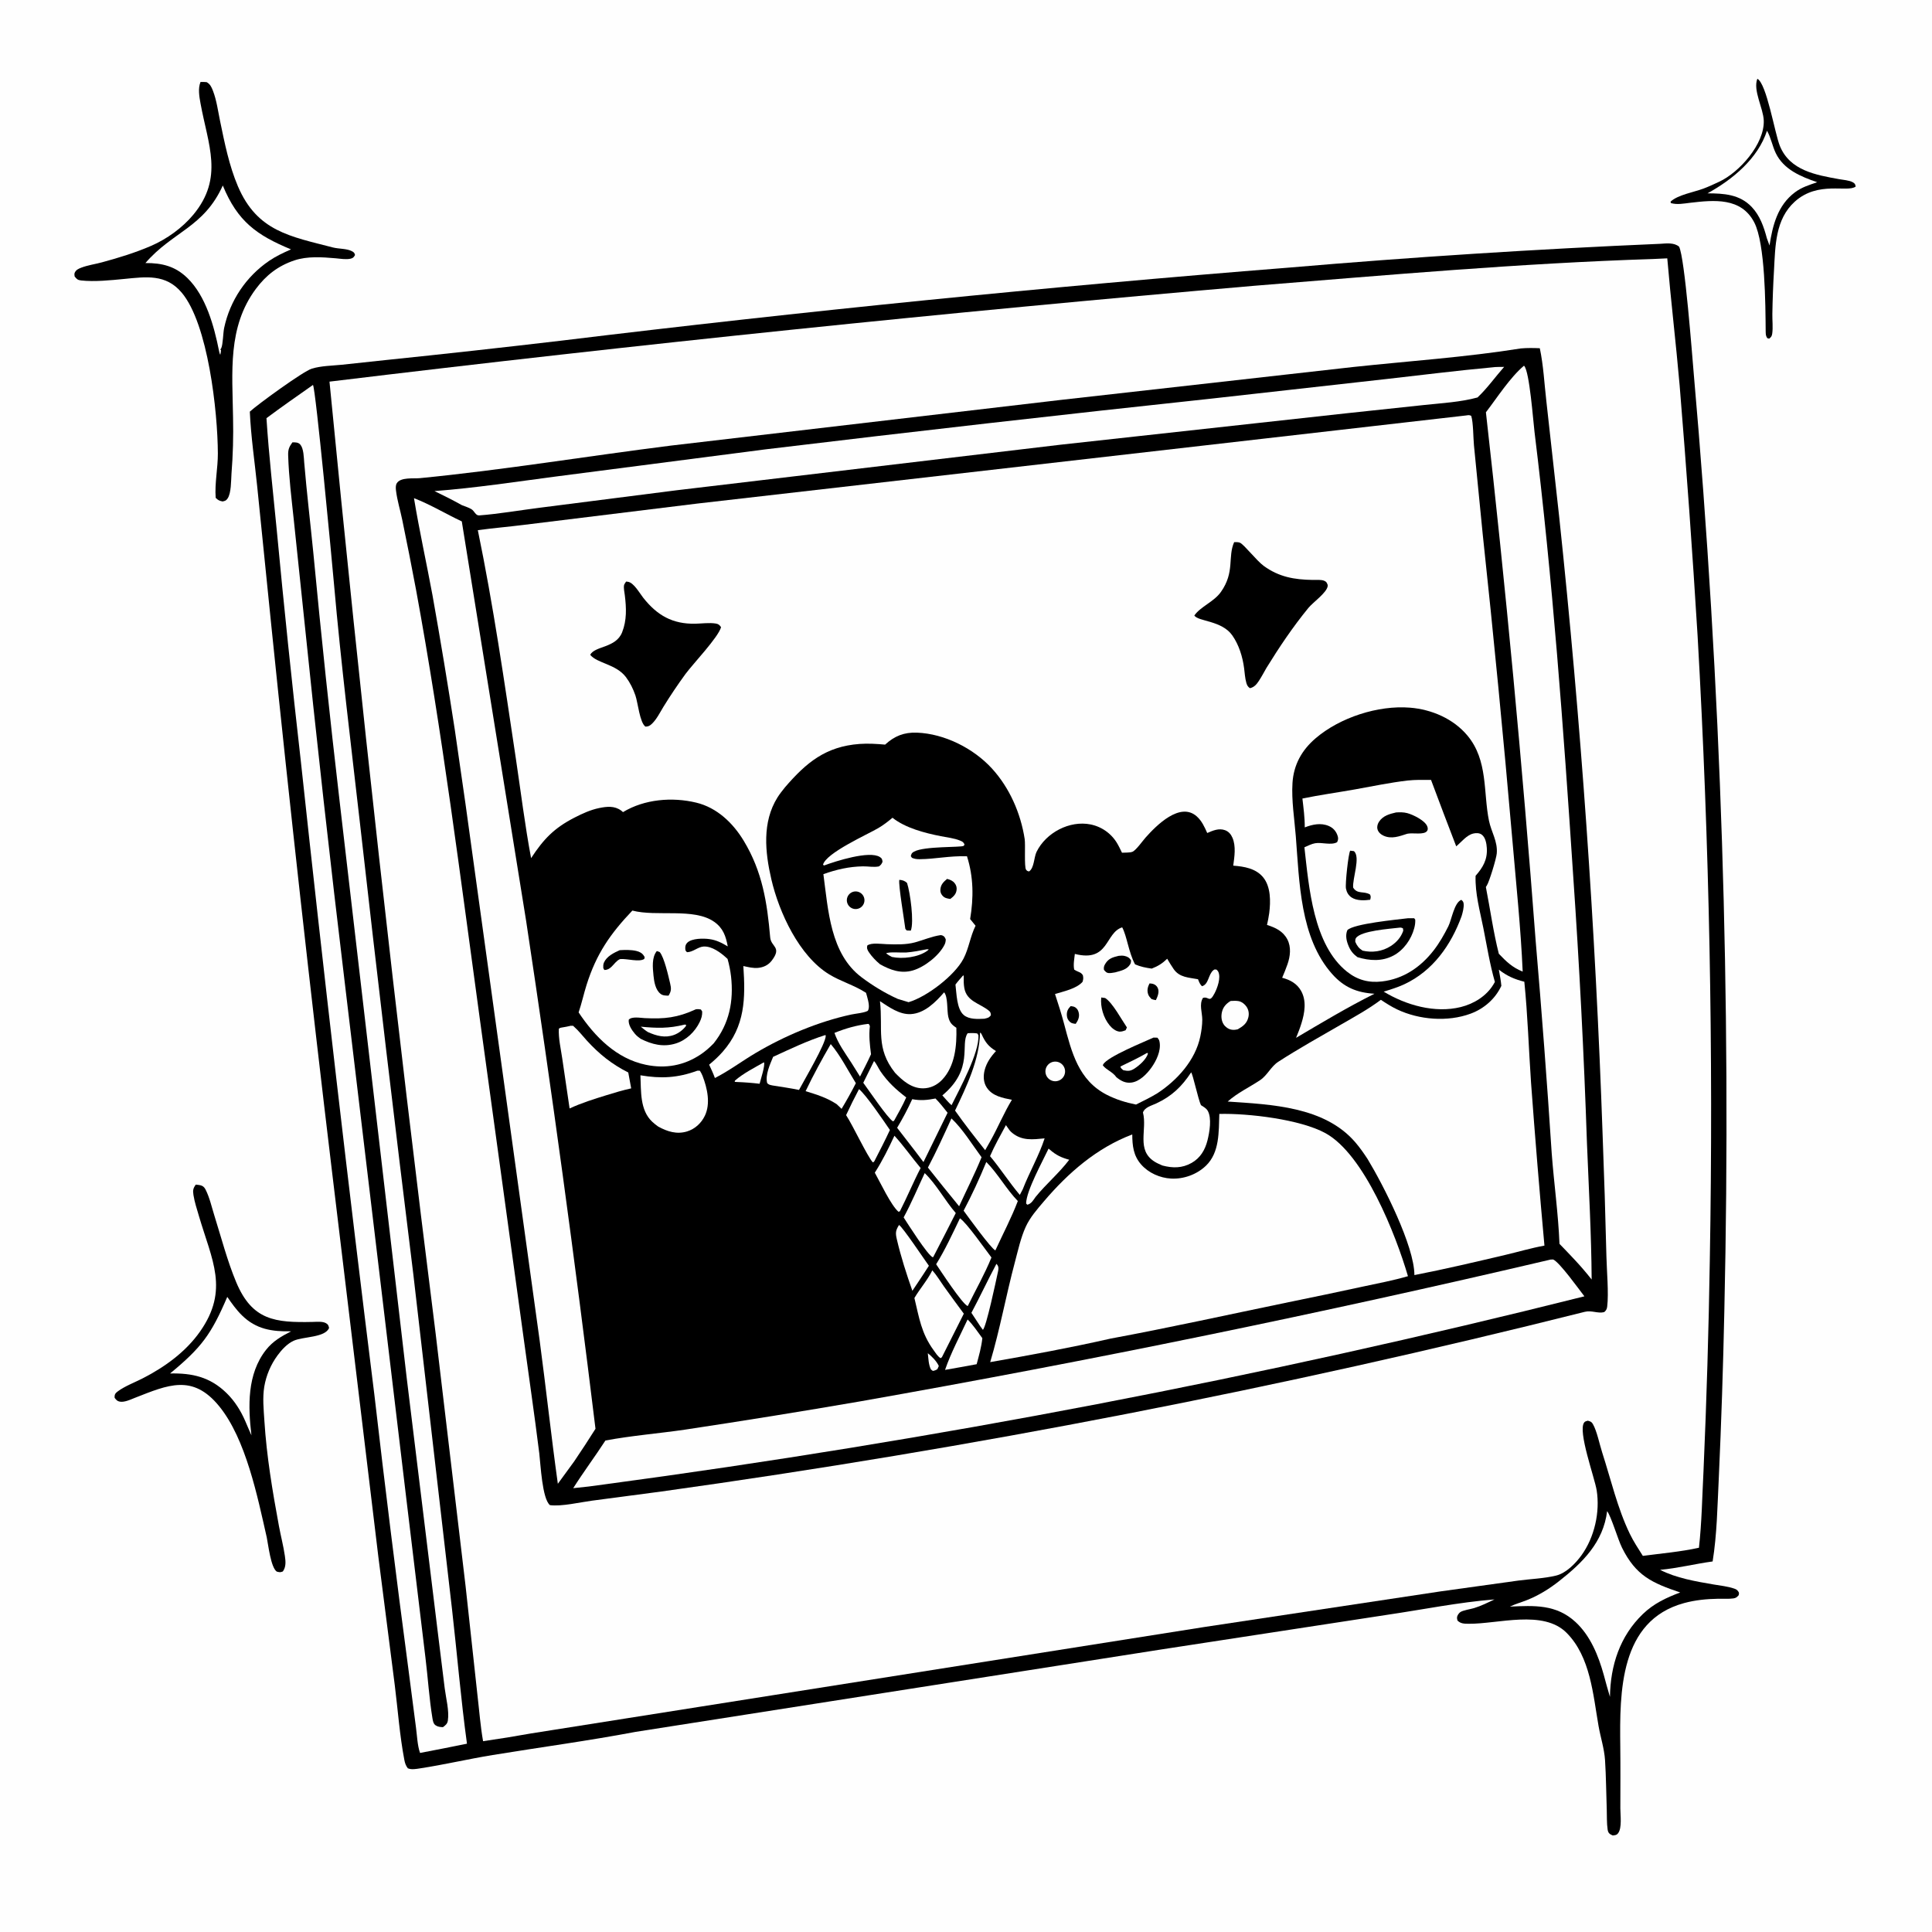
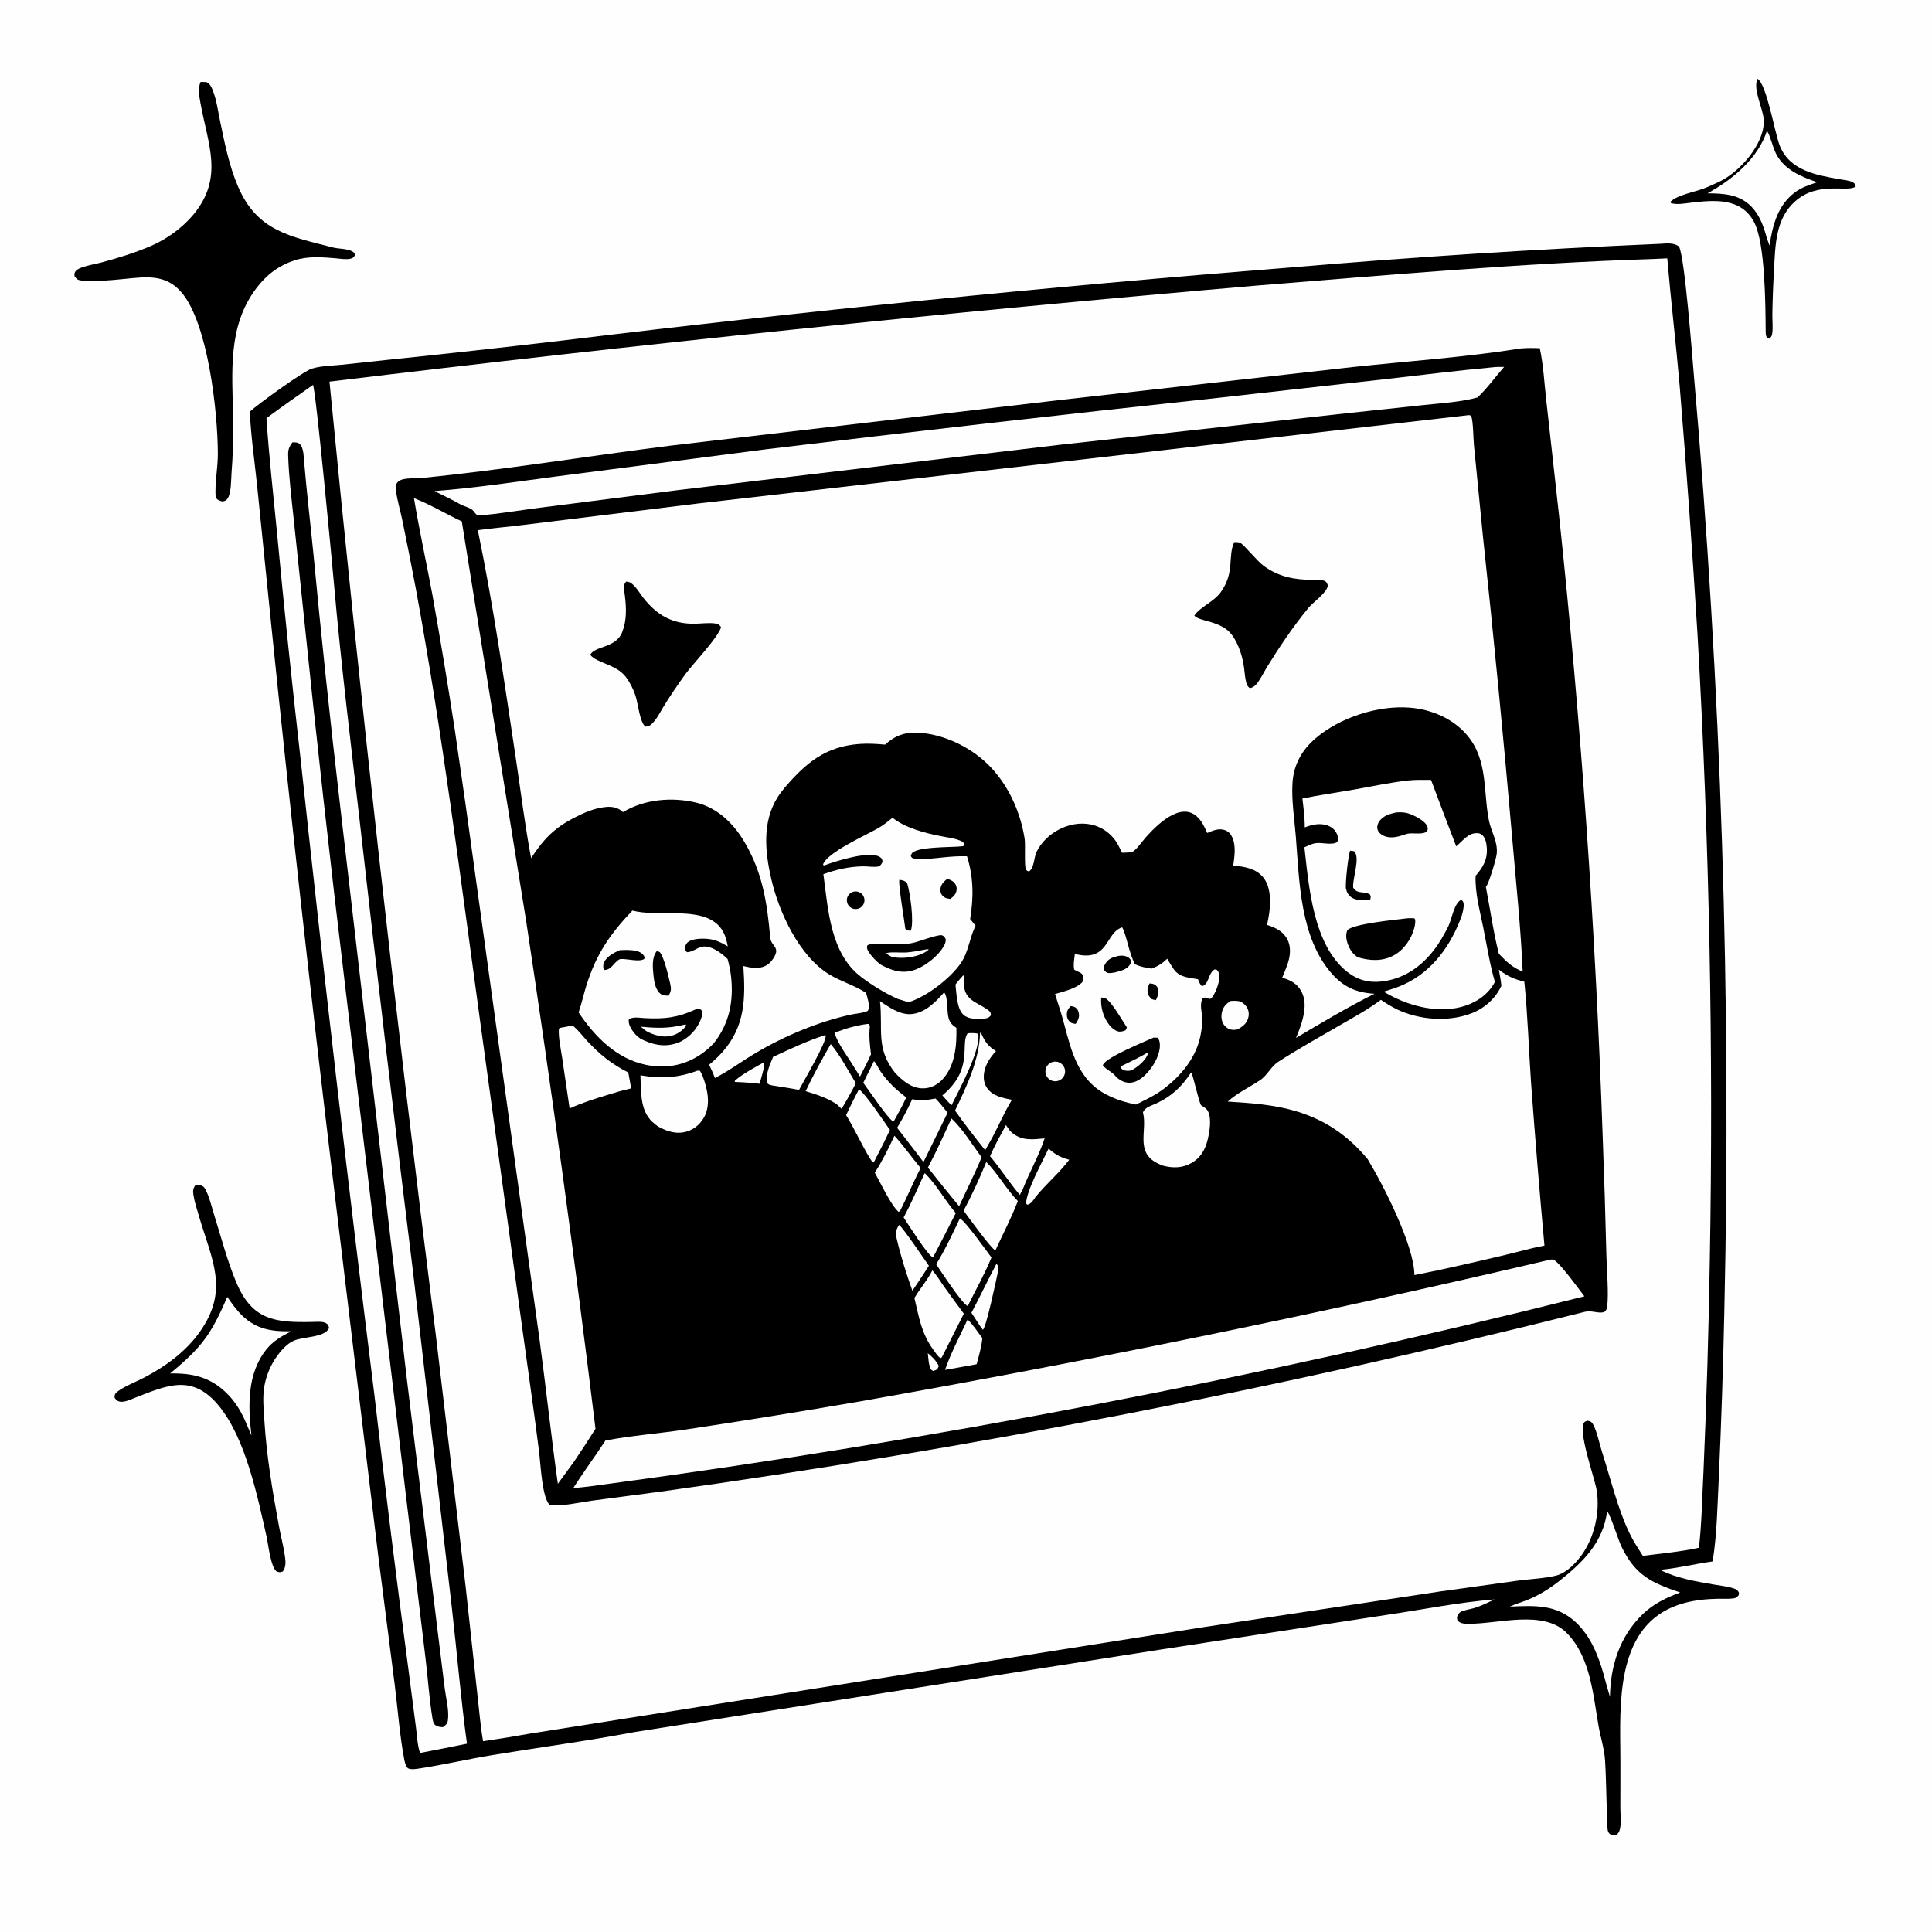
<svg xmlns="http://www.w3.org/2000/svg" width="1024" height="1024">
  <path fill="#FEFEFE" d="M0 0L1024 0L1024 1024L0 1024L0 0Z" />
  <path d="M879.974 129.223C883.255 129.019 887.279 128.474 889.945 130.738C892.976 136.525 896.884 188.453 897.748 198.371Q903.195 260.259 906.932 322.273Q910.669 384.288 912.693 446.382Q914.717 508.476 915.027 570.602Q915.337 632.728 913.932 694.839Q912.999 739.332 910.98 783.788C910.252 798.27 910.052 813.293 907.73 827.601C898.421 828.86 889.228 831.203 879.881 832.043C888.376 836.421 898.814 838.192 908.169 839.794C911.769 840.411 915.79 840.803 919.237 842.013C920.283 842.38 920.738 842.672 921.363 843.586C921.907 844.382 921.665 844.613 921.531 845.499C920.636 846.487 920.141 846.985 918.773 847.184C916.216 847.555 913.33 847.316 910.733 847.366C904.523 847.486 898.562 848.038 892.55 849.68C858.404 859.01 858.433 896.761 858.781 925.625C858.914 936.583 858.833 947.523 858.816 958.48C858.81 962.002 859.783 968.848 857.623 971.652C856.802 972.719 856.024 972.667 854.8 972.839C853.175 972.16 852.358 971.604 852.076 969.702C851.572 966.306 851.736 962.519 851.612 959.076C851.299 950.37 851.269 941.588 850.7 932.9C850.301 926.811 848.328 920.859 847.274 914.86C844.351 898.22 842.998 878.213 830.362 865.468C817.962 852.961 793.946 860.803 778.35 860.631C776.025 860.605 774.189 860.601 772.49 858.916C772.281 858.104 772.122 857.499 772.38 856.662C772.613 855.909 773.354 854.89 774.013 854.441C775.431 853.476 779.451 852.877 781.226 852.342C785.019 851.197 788.543 849.424 792.109 847.722C773.105 849.248 754.134 853.108 735.279 855.875L615.694 874.218L336.911 917.922C311.782 922.676 286.306 926.087 261.057 930.212C248.18 932.315 235.401 935.332 222.527 937.291C220.471 937.604 218.048 938.078 216.144 937.222C215.097 935.844 214.65 934.552 214.324 932.849C211.835 919.868 210.879 906.262 209.23 893.13L200.553 825.284L176.02 621.318Q158.668 476.814 143.847 332.029L136.301 257.618C134.959 244.541 132.988 231.304 132.41 218.184C136.356 214.489 160.764 196.745 165.264 195.39C170.274 193.881 175.971 193.843 181.162 193.324L204.269 190.852Q250.908 186.039 297.473 180.557Q489.992 157.15 683.321 141.824Q781.514 133.438 879.974 129.223Z" />
  <path fill="#FEFEFE" d="M876.11 137.281L883.69 136.927C885.599 159.377 888.283 181.759 890.238 204.212Q895.698 270.594 899.767 337.076Q904.45 419.526 906.07 502.093Q907.691 584.661 906.247 667.231Q905.359 723.47 902.892 779.661C902.187 793.147 901.99 806.92 900.477 820.337C890.803 822.475 880.573 823.347 870.738 824.646C868.324 820.825 865.826 817.057 863.85 812.984C857.348 799.582 853.767 784.034 849.188 769.828C847.789 765.491 846.417 758.533 844.259 754.77C843.548 753.53 842.884 753.361 841.571 752.999C840.854 753.234 840.174 753.282 839.683 753.9C836.093 758.42 845.198 783.143 846.274 789.915C848.112 801.481 845.094 814.821 838.213 824.334C835.09 828.651 830.072 833.79 824.787 835.084C818.456 836.634 811.252 836.877 804.759 837.737L763.509 843.472L638.378 862.34L281.494 918.75Q268.804 921.035 256.041 922.868C254.626 914.833 254.028 906.68 253.073 898.582L246.767 840.66L230.904 706.849Q199.158 454.964 174.637 202.272Q419.41 172.642 665.055 151.448C735.321 145.794 805.627 139.539 876.11 137.281Z" />
  <path d="M806.071 184.677C809.458 184.371 812.736 184.435 816.13 184.571C818.063 193.63 818.53 203.387 819.597 212.603L826.385 273.771Q843.729 437.221 849.421 601.491Q850.657 633.715 851.435 665.954C851.613 673.423 852.707 685.523 851.845 692.528C851.685 693.825 851.274 694.596 850.265 695.439C846.961 696.33 843.66 694.391 840.031 695.279Q779.547 710.469 718.676 724.025Q657.805 737.581 596.591 749.493Q535.377 761.406 473.864 771.665Q412.351 781.925 350.585 790.525L313.67 795.402C307.44 796.232 297.578 798.571 291.478 797.75C287.362 794.364 286.539 776.242 285.84 770.38C283.259 749.54 280.184 728.795 277.366 707.99L254.482 541.272C243.996 464.852 234.447 388.302 220.479 312.414Q217.013 293.971 213.214 275.593C212.165 270.481 210.517 265.219 209.895 260.058C209.742 258.79 209.617 257.242 210.327 256.103C212.375 252.817 219.231 253.757 222.513 253.436C266.967 249.084 311.192 241.764 355.507 236.187L562.293 211.962L717.285 194.513C746.8 191.353 776.767 189.361 806.071 184.677Z" />
  <path fill="#FEFEFE" d="M777.072 220.2C778.316 220.026 778.642 219.885 779.768 220.392C780.904 223.869 780.842 232.021 781.224 236.001L785.859 283.033Q794.554 364.026 801.585 445.181C803.563 468.36 806.049 491.74 807.052 514.961C801.579 512.782 798.396 509.681 794.401 505.5C791.484 493.975 789.829 481.826 787.54 470.138C787.719 469.852 787.893 469.562 788.077 469.28C789.318 467.375 793.057 455.217 793.311 452.373C793.886 445.94 790.408 440.993 789.177 434.964C786.111 419.955 788.777 403.025 777.76 389.85C770.3 380.927 758.828 376.02 747.386 375.082C730.443 373.694 710.193 380.266 697.288 391.319C689.968 397.588 685.646 405.32 685.043 415.034C684.471 424.245 686.065 433.96 686.795 443.139C688.72 467.378 688.999 497.049 706.068 516.246C712.337 523.297 719.127 526.142 728.505 526.702C714.346 533.774 700.566 542.036 686.936 550.079C687.988 547.573 688.983 544.996 689.788 542.4C691.506 536.857 692.585 530.555 689.624 525.222C687.436 521.283 683.781 519.347 679.572 518.228Q681.107 514.723 682.382 511.115C683.851 506.905 684.462 502.034 682.337 497.93C680.051 493.517 676.024 491.664 671.539 490.235C671.99 488.158 672.447 486.071 672.713 483.96C673.485 477.843 673.599 469.997 669.492 464.989C665.61 460.256 659.381 459.255 653.641 458.812C654.278 454.078 655.174 448.567 653.233 444.035C652.44 442.183 651.193 440.702 649.259 440.007C645.987 438.831 642.836 440.224 639.857 441.513C638.417 438.293 637.021 435.145 634.341 432.732C625.506 424.778 612.91 437.47 607.153 443.955C605.65 445.647 602.056 450.768 600.169 451.479C598.77 452.005 596.19 451.849 594.677 451.96C593.767 450.099 592.879 448.174 591.777 446.419Q591.49 445.967 591.181 445.531Q590.872 445.094 590.541 444.673Q590.21 444.253 589.859 443.849Q589.507 443.446 589.136 443.061Q588.765 442.676 588.374 442.31Q587.984 441.943 587.576 441.597Q587.168 441.251 586.743 440.926Q586.318 440.601 585.877 440.298Q585.436 439.995 584.981 439.714Q584.525 439.433 584.056 439.176Q583.587 438.918 583.106 438.685Q582.625 438.451 582.132 438.242Q581.64 438.033 581.137 437.848Q580.635 437.664 580.124 437.506Q579.613 437.347 579.095 437.214Q578.576 437.082 578.052 436.975C566.913 434.716 554.381 441.344 549.406 451.481C547.982 454.381 548.198 460.005 545.45 461.865C544.683 461.768 544.297 461.599 543.831 460.933C542.779 459.428 543.564 447.696 543.099 444.682C540.997 431.054 535.102 417.565 525.766 407.339C515.996 396.638 500.589 388.869 486.006 388.322C479.159 388.065 474.101 390.106 469.127 394.661C464.624 394.264 460.079 393.974 455.563 394.309C437.621 395.637 427.361 404.181 416.114 417.224C414.717 418.981 413.286 420.74 412.092 422.644C403.872 435.758 405.486 451.673 408.833 466.058C412.929 483.662 423.574 506.739 439.518 516.455C445.588 520.154 452.625 522.133 458.581 525.94C458.728 526.034 458.873 526.132 459.018 526.229C459.658 528.502 460.924 532.332 460.408 534.628C460.394 534.692 460.121 535.67 459.909 535.786C457.911 536.877 453.46 537.228 451.144 537.729C433.768 541.484 415.771 549.069 400.512 558.109C393.265 562.401 386.414 567.557 378.914 571.378C378.046 568.945 376.947 566.632 375.856 564.294C378.408 562.206 380.866 559.937 383.042 557.458C394.942 543.905 395.153 529.171 393.989 512.02C396.505 512.568 399.211 513.257 401.797 512.997C404.736 512.702 407.239 511.513 409.05 509.136C414.6 501.855 408.662 502.003 408.213 496.821C406.606 478.303 404.062 461.971 394.192 445.632C388.482 436.181 380.008 428.067 369.05 425.421C356.241 422.329 341.556 423.566 330.182 430.448C329.754 430.027 329.775 430.024 329.202 429.603C325.688 427.016 321.633 427.448 317.585 428.28C312.953 429.233 308.622 431.229 304.44 433.38C293.641 438.936 288.078 444.778 281.493 454.837C278.195 437.329 276.043 419.599 273.403 401.983C267.359 361.654 261.511 320.941 253.258 280.999C261.33 279.903 269.472 279.221 277.558 278.204L369.596 266.899L777.072 220.2Z" />
  <path d="M654.131 287.344C655.087 287.343 656.435 287.263 657.304 287.7C659.55 288.828 666.071 297.219 669.809 299.944C677.845 305.803 686.022 307.233 695.769 307.378C697.58 307.405 700.236 307.127 701.89 307.835C703.149 308.375 703.196 308.856 703.711 310.038C703.707 310.248 703.728 310.459 703.698 310.667C703.197 314.176 695.875 319.273 693.466 322.22C685.204 332.33 678.102 342.901 671.25 354C669.951 356.291 668.685 358.656 667.244 360.86C666.032 362.715 664.694 364.297 662.477 364.75C661.357 363.937 660.976 363.271 660.587 361.926C659.877 359.472 659.734 356.683 659.401 354.15C658.605 348.093 656.677 341.826 653.144 336.775C647.582 328.824 635.039 329.456 633.018 326.229C636.357 321.444 643.381 319.02 647.113 313.736C654.59 303.148 650.603 295.252 654.131 287.344Z" />
  <path d="M331.841 308.245C332.163 308.28 332.486 308.306 332.807 308.351C335.892 308.776 339.022 314.41 340.928 316.824C348.315 326.178 356.472 330.818 368.5 330.581C371.949 330.513 375.961 329.933 379.34 330.484C380.798 330.721 381.387 331.239 382.176 332.437C380.606 337.933 367.407 351.697 363.316 357.239Q357.104 365.75 351.573 374.718C349.827 377.598 348.039 381.199 345.622 383.538C344.473 384.65 343.687 385.107 342.092 385.129C339.059 382.946 338.11 372.417 336.77 368.56C335.573 365.113 333.982 361.857 331.79 358.927C326.539 351.909 316.348 351.605 312.816 347.036C315.478 342.223 326.429 343.532 329.75 335.097C332.268 328.701 331.989 322.221 331.172 315.54C330.978 313.947 330.454 311.678 330.771 310.094C330.866 309.62 331.576 308.704 331.841 308.245Z" />
-   <path fill="#FEFEFE" d="M646.267 590.407C661.54 590.013 689.148 593.254 702.533 600.604C723.06 611.876 739.794 654.323 746.247 676.404C738.479 678.679 730.406 680.183 722.494 681.886Q702.777 686.164 683.004 690.18C651.579 696.678 620.255 703.616 588.698 709.47C567.657 714.247 546.089 718.243 524.828 721.949C530.018 704.546 533.231 686.513 537.917 668.957C539.556 662.814 541.003 656.078 543.633 650.286C545.919 645.252 549.787 640.849 553.352 636.667C566.228 621.566 581.319 608.415 600.12 601.287C600.17 607.265 600.703 612.516 604.854 617.234C608.777 621.692 614.801 624.35 620.687 624.665C627.37 625.022 634.278 622.532 639.125 617.903C646.498 610.863 645.922 599.811 646.267 590.407Z" />
-   <path fill="#FEFEFE" d="M794.417 513.943C798.748 517.302 802.674 519.018 807.925 520.334C809.726 538.028 810.256 555.998 811.477 573.751Q814.654 617.005 818.587 660.196C811.685 661.449 804.763 663.498 797.925 665.107C781.913 668.875 765.807 672.687 749.662 675.822C749.642 660.385 733.243 628.179 724.914 614.416C722.854 611.257 720.675 608.13 718.2 605.281C701.875 586.48 673.854 585.417 650.701 583.842C656.005 579.117 662.072 576.38 667.894 572.494C671.744 569.924 673.623 565.276 677.528 562.752C688.248 555.822 699.606 549.484 710.668 543.098C717.874 538.938 725.227 534.931 731.891 529.923C734.703 531.788 737.505 533.589 740.562 535.036C752.198 540.545 767.286 541.761 779.449 537.263C786.579 534.627 792.522 529.438 795.749 522.519C795.504 519.647 794.902 516.783 794.417 513.943Z" />
+   <path fill="#FEFEFE" d="M794.417 513.943C798.748 517.302 802.674 519.018 807.925 520.334C809.726 538.028 810.256 555.998 811.477 573.751Q814.654 617.005 818.587 660.196C811.685 661.449 804.763 663.498 797.925 665.107C781.913 668.875 765.807 672.687 749.662 675.822C749.642 660.385 733.243 628.179 724.914 614.416C701.875 586.48 673.854 585.417 650.701 583.842C656.005 579.117 662.072 576.38 667.894 572.494C671.744 569.924 673.623 565.276 677.528 562.752C688.248 555.822 699.606 549.484 710.668 543.098C717.874 538.938 725.227 534.931 731.891 529.923C734.703 531.788 737.505 533.589 740.562 535.036C752.198 540.545 767.286 541.761 779.449 537.263C786.579 534.627 792.522 529.438 795.749 522.519C795.504 519.647 794.902 516.783 794.417 513.943Z" />
  <path fill="#FEFEFE" d="M821.863 667.595L823.213 667.556C826.665 669.054 836.964 683.496 839.764 687.08Q775.574 703.186 710.956 717.481Q646.339 731.776 581.345 744.248Q516.351 756.72 451.031 767.359Q385.712 777.999 320.12 786.797Q311.995 788.001 303.816 788.761C309.242 780.192 315.357 772.02 320.888 763.501C334.781 760.896 349.176 759.775 363.194 757.719Q409.568 750.737 455.784 742.779Q639.877 710.316 821.863 667.595Z" />
  <path fill="#FEFEFE" d="M219.418 264.041C228.054 267.357 236.339 272.409 244.761 276.353L278.844 487.994Q299.192 622.373 315.624 757.286Q310.115 766.021 304.325 774.572L295.668 786.432C292.145 761.2 289.419 735.838 286.04 710.58L252.187 465.633Q246.861 426.211 241.065 386.855Q235.578 351.09 229.227 315.469C226.049 298.303 222.26 281.272 219.418 264.041Z" />
-   <path fill="#FEFEFE" d="M807.745 193.834C807.778 193.866 807.813 193.896 807.844 193.929C810.696 196.952 812.592 222.965 813.323 228.912C822.949 307.148 828.627 385.579 833.826 464.208Q838.721 534.956 841.12 605.832C842.076 629.931 843.46 654.048 843.611 678.17C840.642 674.422 837.614 670.886 834.335 667.404C831.791 664.648 829.155 661.969 826.558 659.262C825.924 643.3 823.645 627.292 822.444 611.344Q818.758 554.923 813.928 498.589Q803.347 358.312 787.565 218.525C793.526 210.762 800.357 200.044 807.745 193.834Z" />
  <path fill="#FEFEFE" d="M746.111 413.693C750.21 413.245 754.354 413.354 758.472 413.36Q765.051 431.008 771.831 448.58C774.536 446.324 777.307 442.68 780.791 441.811C782.287 441.438 784.034 441.41 785.339 442.362C787.371 443.845 787.9 447.177 788.047 449.499C788.434 455.625 785.971 459.79 782.091 464.197C781.786 473.616 784.372 482.689 786.197 491.846C788.116 501.474 789.616 510.985 792.321 520.447Q791.97 521.079 791.601 521.701C787.879 527.926 781.207 532.029 774.265 533.753C760.533 537.162 745.184 532.749 733.382 525.588C737.066 524.46 740.779 523.324 744.278 521.694C759.435 514.633 769.084 500.914 774.663 485.623C775.246 483.744 775.905 481.2 775.777 479.199C775.699 477.99 775.365 477.693 774.562 476.931C770.754 478.315 769.398 487.47 767.661 490.935C765.455 495.334 762.886 499.847 759.863 503.739C752.942 512.647 743.792 518.877 732.442 520.195C725.473 521.004 719.483 519.423 713.967 515.03C696.03 500.747 693.764 470.192 691.364 449.08C693.131 448.309 695.15 447.265 697.05 446.933C700.609 446.309 705.54 448.164 708.694 446.384C709.386 444.988 709.381 444.085 708.829 442.61C707.984 440.355 706.489 438.743 704.272 437.787C700.078 435.98 695.609 436.971 691.547 438.536C691.586 433.41 690.886 428.321 690.307 423.236C699.471 421.34 708.724 420.073 717.934 418.44C727.348 416.771 736.601 414.791 746.111 413.693Z" />
  <path d="M746.152 486.697L749.541 486.676L750.105 487.442C750.178 489.037 749.982 490.414 749.572 491.962C748.025 497.816 744.023 503.538 738.63 506.429C732.547 509.69 725.893 509.259 719.495 507.319C717.311 505.755 715.875 503.999 714.817 501.508C713.663 498.79 712.947 495.768 714.143 492.974C717.611 489.547 740.446 487.423 746.152 486.697Z" />
-   <path fill="#FEFEFE" d="M741.503 491.701C742.422 491.57 742.773 491.63 743.601 492.051L743.759 493.291C742.559 496.792 740.223 499.433 737.124 501.435C732.687 504.301 727.298 505.043 722.199 503.862C720.229 502.604 719.235 501.296 718.327 499.177C718.366 498.448 718.252 497.817 718.687 497.191C721.41 493.279 736.614 492.315 741.503 491.701Z" />
  <path d="M739.962 430.605C741.95 430.487 743.927 430.461 745.871 430.971C748.944 431.778 755.102 434.828 756.385 437.79C756.765 438.667 756.969 439.61 756.36 440.451C754.783 442.63 749.011 441.33 746.212 441.851C746.066 441.878 745.921 441.911 745.775 441.941C741.715 443.243 737.653 444.831 733.459 443.004C731.904 442.327 730.435 441.075 730.058 439.353C729.759 437.989 730.2 436.587 730.96 435.457C733.075 432.312 736.5 431.414 739.962 430.605Z" />
  <path d="M715.641 450.875L717.59 451.124C721.278 454.172 716.71 465.834 717.206 470.455C719.469 474.153 723.038 472.107 726.185 474.156C726.657 475.371 726.522 475.596 726.231 476.89C723.171 477.322 719.093 477.447 716.403 475.698C714.717 474.601 713.776 472.927 713.391 470.98C712.92 468.596 714.652 452.39 715.641 450.875Z" />
  <path fill="#FEFEFE" d="M790.865 194.711C792.904 194.407 795.145 194.52 797.214 194.459C792.499 199.797 788.303 205.78 783.113 210.665C774.175 213.128 764.026 213.673 754.803 214.661L713.139 219.1L562.13 235.702L358.476 259.871L286.142 269.1C275.994 270.378 263.986 272.444 254.014 273.172C252.016 273.318 251.53 270.87 249.837 269.856C248.368 268.977 246.428 268.393 244.825 267.756C240.044 265.095 235.212 262.652 230.282 260.284C251.998 258.639 273.655 255.296 295.248 252.48L405.901 238.145Q524.017 223.908 642.312 211.25L735.593 200.803C754.001 198.727 772.419 196.404 790.865 194.711Z" />
  <path fill="#FEFEFE" d="M473.036 433.424C479.9 438.884 490.177 441.515 498.652 443.197C501.988 443.859 505.776 444.24 508.912 445.552C510.149 446.07 510.714 446.38 511.216 447.621C511.066 447.855 510.982 448.149 510.766 448.322C509.633 449.231 489.859 448.395 484.492 451.372C483.167 452.107 483.176 452.379 482.742 453.75L483.354 454.665C484.754 455.254 485.885 455.401 487.406 455.39C495.798 455.329 503.114 453.543 512.518 453.845C516.015 464.816 516.073 475.843 514.194 487.12L517.067 490.656C514.262 496.291 513.513 502.669 510.666 508.129C506.023 517.033 491.21 528.364 481.565 531.183Q478.698 530.345 475.849 529.448C469.204 526.47 462.43 522.342 456.619 517.96C440.058 505.472 438.965 482.315 436.413 463.325C443.329 460.853 450.012 459.309 457.384 459.184C460.219 459.136 463.051 459.78 465.846 459.209C467.013 458.333 467.168 458.087 467.766 456.748C467.532 455.437 467.57 455.024 466.363 454.245C460.833 450.676 442.829 456.47 436.821 458.714L436.211 458.367C437.665 452.116 459.93 442.21 465.515 438.907C468.226 437.303 470.644 435.467 473.036 433.424Z" />
  <path d="M498.587 495.625C498.886 495.69 499.2 495.708 499.484 495.821C500.595 496.262 500.83 496.917 501.274 497.912C501.221 498.974 501.098 499.769 500.618 500.732C497.717 506.554 489.897 512.634 483.737 514.381C477.451 516.164 471.887 514.116 466.442 511.087C464.279 509.299 462.11 507.052 460.544 504.715C459.722 503.488 459.329 502.61 459.661 501.162C461.797 499.471 467.362 500.364 470.007 500.44C474.933 500.583 480.166 500.782 484.969 499.475C489.557 498.227 493.846 496.307 498.587 495.625Z" />
  <path fill="#FEFEFE" d="M491.22 503.133L492.244 503.159C491.954 503.524 491.906 503.623 491.473 503.936C486.655 507.426 478.346 508.404 472.747 507.206C471.595 506.645 470.677 506.092 469.653 505.302C471.146 504.342 478.008 505.022 480.157 504.856C483.893 504.568 487.549 503.862 491.22 503.133Z" />
  <path d="M476.651 466.329C478.349 466.462 479.526 466.812 480.759 468C482.429 473.056 484.556 488.662 482.742 493.257C482.018 493.266 481.297 493.208 480.574 493.167L479.848 492.316C479.32 487.852 476.126 469.218 476.651 466.329Z" />
  <path d="M451.587 472.893Q451.69 472.847 451.794 472.805Q451.899 472.764 452.005 472.728Q452.112 472.692 452.22 472.661Q452.328 472.63 452.438 472.604Q452.547 472.578 452.658 472.558Q452.768 472.537 452.88 472.522Q452.991 472.507 453.104 472.497Q453.216 472.488 453.328 472.483Q453.44 472.479 453.553 472.48Q453.665 472.481 453.778 472.488Q453.89 472.494 454.002 472.506Q454.114 472.518 454.225 472.535Q454.336 472.553 454.446 472.575Q454.557 472.598 454.665 472.626Q454.774 472.654 454.882 472.687Q454.99 472.72 455.095 472.758Q455.201 472.797 455.305 472.84Q455.409 472.883 455.51 472.932Q455.612 472.98 455.711 473.033Q455.81 473.086 455.907 473.144Q456.003 473.202 456.097 473.264Q456.19 473.327 456.281 473.393Q456.371 473.46 456.459 473.531Q456.546 473.603 456.629 473.678Q456.713 473.753 456.793 473.832Q456.873 473.912 456.949 473.995Q457.025 474.077 457.097 474.164Q457.169 474.251 457.236 474.34Q457.304 474.43 457.367 474.523Q457.43 474.616 457.489 474.712Q457.548 474.808 457.602 474.907Q457.656 475.006 457.705 475.107Q457.754 475.208 457.798 475.312Q457.843 475.415 457.882 475.521Q457.921 475.626 457.955 475.733Q457.989 475.841 458.018 475.949Q458.047 476.058 458.071 476.168Q458.094 476.278 458.113 476.389Q458.131 476.5 458.144 476.612Q458.157 476.724 458.164 476.836Q458.172 476.948 458.174 477.061Q458.176 477.173 458.173 477.286Q458.169 477.398 458.16 477.51Q458.152 477.622 458.138 477.734Q458.123 477.846 458.104 477.957Q458.084 478.067 458.06 478.177Q458.035 478.287 458.005 478.395Q457.975 478.504 457.939 478.611Q457.904 478.717 457.864 478.822Q457.823 478.927 457.778 479.03Q457.732 479.133 457.682 479.234Q457.632 479.335 457.577 479.433Q457.522 479.531 457.462 479.626Q457.402 479.722 457.338 479.814Q457.273 479.906 457.205 479.995Q457.136 480.085 457.063 480.17Q456.99 480.256 456.914 480.338Q456.837 480.42 456.756 480.499Q456.675 480.577 456.591 480.651Q456.506 480.726 456.418 480.796Q456.33 480.866 456.239 480.932Q456.148 480.998 456.053 481.059Q455.959 481.12 455.862 481.177Q455.765 481.234 455.665 481.286Q455.389 481.43 455.096 481.536Q454.803 481.642 454.499 481.708Q454.194 481.774 453.884 481.799Q453.574 481.824 453.263 481.808Q452.952 481.792 452.645 481.734Q452.339 481.677 452.044 481.579Q451.748 481.481 451.468 481.345Q451.188 481.209 450.928 481.037Q450.668 480.865 450.434 480.66Q450.2 480.455 449.995 480.22Q449.789 479.986 449.617 479.727Q449.445 479.467 449.309 479.187Q449.173 478.907 449.075 478.611Q448.978 478.315 448.92 478.009Q448.863 477.703 448.846 477.392Q448.83 477.081 448.855 476.771Q448.88 476.461 448.946 476.156Q449.012 475.852 449.118 475.559Q449.224 475.266 449.368 474.99Q449.512 474.714 449.692 474.459Q449.871 474.204 450.083 473.976Q450.294 473.747 450.534 473.549Q450.774 473.351 451.039 473.186Q451.303 473.021 451.587 472.893Z" />
  <path d="M501.975 465.836C503.579 466.242 504.989 466.804 506.024 468.141C506.864 469.227 507.193 470.413 507.002 471.776C506.69 474.012 505.394 475.14 503.69 476.457C502.006 476.229 500.592 476.01 499.433 474.597C498.682 473.681 498.337 472.689 498.417 471.507C498.594 468.864 500.045 467.455 501.975 465.836Z" />
  <path fill="#FEFEFE" d="M335.167 482.623C348.044 486.021 367.808 481.021 378.528 488.578C383.298 491.941 384.703 496.175 385.724 501.615C382.53 499.723 379.752 498.258 375.989 497.741C372.851 497.309 366.768 497.263 364.298 499.632C363.486 500.41 363.162 501.434 363.207 502.534C363.258 503.778 363.271 503.905 364.148 504.688C367.337 504.622 369.926 501.863 372.889 501.684C377.367 501.413 382.023 504.946 385.176 507.84L385.626 508.261Q386.907 512.793 387.465 517.469C388.939 530.632 386.565 542.579 378.252 553.019C376.095 555.227 373.913 557.177 371.34 558.895C362.514 564.79 352.743 566.508 342.387 564.377C326.722 561.153 315.234 549.431 306.678 536.601C308.309 531.831 309.372 526.834 310.891 522.017C316.091 505.524 323.449 494.95 335.167 482.623Z" />
  <path d="M368.789 534.962C369.8 534.796 370.488 534.851 371.491 535.05L372.175 536.102C372.257 538.151 371.748 539.842 370.857 541.687C368.371 546.839 363.769 551.29 358.267 553.033C351.614 555.141 345.537 553.594 339.534 550.573C338.483 549.822 337.376 548.955 336.542 547.966C334.886 546 332.911 543.144 333.25 540.466C334.873 538.626 339.351 539.505 341.722 539.624C352.285 540.157 359.091 539.404 368.789 534.962Z" />
  <path fill="#FEFEFE" d="M362.739 543.076L363.559 543.072L363.612 543.761C362.011 545.847 359.75 547.618 357.266 548.528C352.466 550.286 347.918 549.026 343.459 547.043C342.089 546.226 340.866 545.154 339.619 544.162C348.079 544.975 354.491 545.164 362.739 543.076Z" />
  <path d="M348.128 504.073L349.662 504.619C352.062 507.459 354.217 517.159 355.158 521.114C355.817 523.889 355.885 525.25 354.342 527.72C352.857 527.675 351.345 527.73 350.111 526.764C347.403 524.645 346.69 520.35 346.373 517.135C345.958 512.916 345.342 507.508 348.128 504.073Z" />
  <path d="M328.474 503.614C331.357 503.455 334.457 503.362 337.287 504.029C338.907 504.411 340.394 505.143 341.277 506.611C341.847 507.558 341.725 507.102 341.466 508.268C338.814 510.04 332.438 508.083 329.081 508.32C328.902 508.333 328.723 508.351 328.544 508.367C326.571 509.33 325.634 510.965 324.089 512.427C322.945 513.51 321.855 514.134 320.305 514.097L319.759 513.13C319.709 512.054 319.673 511.183 320.11 510.175C321.531 506.902 325.386 504.967 328.474 503.614Z" />
  <path fill="#FEFEFE" d="M594.786 491.513C597.325 496.241 598.135 504.584 601.592 511.124C604.48 512.391 607.336 512.936 610.427 513.376C613.717 512.126 616.11 510.617 618.637 508.153C619.747 510.004 620.845 511.888 622.082 513.656C625.215 518.136 630.034 518.072 634.966 519.015C635.538 520.389 635.952 521.717 637.105 522.72C640.707 521.701 640.367 516.409 643.138 514.213C643.852 513.648 643.947 513.843 644.79 513.92C645.163 514.287 645.476 514.545 645.715 515.045C647.22 518.192 645.214 523.666 643.739 526.487C640.884 531.944 640.78 527.922 637.598 528.906C635.469 532.257 637.236 536.706 637.232 540.45C637.229 543.369 636.771 546.529 636.179 549.386C633.578 561.936 623.909 572.598 613.44 579.441C609.795 581.679 605.933 583.527 602.11 585.435C596.679 584.341 591.701 582.84 586.745 580.324C571.609 572.639 568.004 557.735 563.976 542.602C562.561 537.287 560.903 532.076 559.18 526.855C563.749 525.436 570.545 524.059 573.776 520.395C574.196 518.985 574.267 518.353 573.935 516.863C573.263 515.908 572.806 515.564 571.75 515.138C570.876 514.784 570.151 514.449 569.357 513.924C568.775 511.282 569.409 508.275 569.686 505.6C587.895 510.227 585.614 494.387 594.786 491.513Z" />
  <path d="M611.395 549.939L613.423 549.992C614.202 550.887 614.429 551.246 614.63 552.466C615.377 557.019 612.864 562.242 610.296 565.836C607.862 569.244 604.011 573.22 599.696 573.786C596.487 574.207 594.134 572.898 591.711 570.955C589.757 568.103 586.501 567.196 584.522 564.67C584.573 564.526 584.606 564.374 584.675 564.237C586.749 560.1 606.778 552.09 611.395 549.939Z" />
  <path fill="#FEFEFE" d="M608.053 558.019L608.437 558.443C607.499 561.507 604 564.595 601.401 566.299C599.193 567.747 597.903 567.778 595.355 567.222C594.599 566.522 594.06 566.307 593.834 565.277C598.656 562.932 603.407 560.718 608.053 558.019Z" />
  <path d="M583.679 528.687L585.752 528.971C589.627 531.363 594.457 540.431 597.285 544.557L596.62 546.042C595.639 546.418 594.314 546.917 593.242 546.776C591.182 546.505 589.371 544.969 588.091 543.417C584.873 539.516 583.146 533.67 583.679 528.687Z" />
  <path d="M592.878 506.623C593.953 506.526 594.917 506.417 595.988 506.652C597.622 507.011 598.671 507.634 599.492 509.066C599.454 509.823 599.407 510.451 598.997 511.115C597.216 513.999 594.068 514.51 591.048 515.381C590.998 515.388 590.948 515.394 590.898 515.402C589.91 515.554 588.807 515.797 587.807 515.755C586.462 515.697 585.911 514.987 585.12 514.031C584.932 512.74 585.122 512.034 585.765 510.935C587.463 508.031 589.773 507.365 592.878 506.623Z" />
  <path d="M567.471 533.254C568.404 533.372 569.221 533.441 570.023 533.994C571.13 534.758 571.62 535.882 571.831 537.168C572.173 539.255 571.297 541.024 570.141 542.663C569.071 542.523 568.042 542.439 567.208 541.736C566.088 540.792 565.512 539.586 565.452 538.125C565.362 535.94 566.03 534.77 567.471 533.254Z" />
  <path d="M609.265 521.236C609.84 521.278 610.46 521.301 611.018 521.453C612.198 521.775 613.16 522.556 613.658 523.678C614.591 525.78 613.552 528.184 612.641 530.088C611.745 529.975 611.134 529.796 610.294 529.497C609.591 528.713 608.882 528.003 608.544 526.977C607.849 524.863 608.291 523.142 609.265 521.236Z" />
  <path fill="#FEFEFE" d="M500.404 525.95C502.525 528.397 501.834 535.632 502.618 538.925C503.329 541.913 504.358 543.081 506.893 544.738C507.163 554.143 506.214 565.069 499.372 572.272C496.685 575.1 493.176 576.832 489.239 576.846C483.129 576.867 478.376 572.757 474.397 568.606C463.972 555.484 468.099 545.545 466.396 530.644C471.206 533.776 476.738 537.833 482.749 537.498C490.025 537.092 495.924 531.134 500.404 525.95Z" />
  <path fill="#FEFEFE" d="M631.334 568.381C632.274 569.443 634.999 582.47 636.521 585.746C637.797 586.571 639.314 587.367 640.099 588.708C642.39 592.622 641.053 600.204 639.985 604.441C638.71 609.498 636.2 613.761 631.565 616.378C626.526 619.223 621.54 619.17 616.133 617.757C614.742 617.156 613.325 616.558 612.034 615.757C602.08 609.578 608.159 598.757 605.792 589.652C606.681 586.896 610.336 586.011 612.797 584.866C621.074 581.017 626.342 575.943 631.334 568.381Z" />
  <path fill="#FEFEFE" d="M369.598 567.495C370.056 567.41 370.508 567.496 370.97 567.537C371.531 568.444 372.017 569.31 372.399 570.31C374.866 576.775 376.716 584.9 373.567 591.415C371.68 595.319 368.308 598.42 364.135 599.69C358.684 601.35 353.617 599.745 348.84 597.089C347.759 596.318 346.68 595.473 345.71 594.566C339.07 588.36 339.833 578.258 339.439 569.93C350.389 571.791 359.154 571.33 369.598 567.495Z" />
  <path fill="#FEFEFE" d="M302.832 543.608L303.025 543.615L302.718 543.801C303.794 543.639 303.457 543.461 304.21 544.122C306.664 546.272 308.837 549.121 311.06 551.542C317.684 558.758 324.219 564.026 332.993 568.44L334.539 576.859C330.107 577.842 325.83 579.107 321.501 580.458C314.841 582.52 308.236 584.571 301.897 587.505L297.994 560.957C297.259 555.892 295.932 550.336 296.2 545.237C297.021 544.729 296.74 544.781 297.551 544.65C299.351 544.36 301.059 544.054 302.832 543.608Z" />
  <path fill="#FEFEFE" d="M519.435 547.27C520.117 547.832 520.012 547.601 520.314 548.263C522.229 552.458 523.948 554.676 527.889 557.091C525.205 559.988 522.949 563.17 521.918 567.046C521.086 570.176 521.174 573.673 523.014 576.449C525.999 580.953 531.411 581.937 536.325 582.911C532.118 589.821 528.999 597.422 525.056 604.512L522.157 609.626C516.683 602.726 511.263 595.836 506.193 588.628C512.242 576.017 519.213 561.468 519.435 547.27Z" />
  <path fill="#FEFEFE" d="M508.782 645.732C512.335 648.073 522.083 662.049 525.491 666.501C521.907 675.287 517.121 683.702 512.932 692.223C510.225 691.546 498.161 672.966 496.177 670.082C500.987 662.324 504.834 653.948 508.782 645.732Z" />
  <path fill="#FEFEFE" d="M522.762 615.873C528.944 622.117 533.285 630.179 539.469 636.581C536.101 645.46 531.515 654.095 527.564 662.747C525.336 661.852 513.033 644.827 510.74 641.693C515.208 633.217 519.12 624.739 522.762 615.873Z" />
  <path fill="#FEFEFE" d="M504.286 592.79C510.23 598.341 515.37 606.777 520.251 613.368C516.673 622.146 512.305 630.72 508.357 639.346Q499.987 629.169 491.816 618.832C496.321 610.311 500.281 601.551 504.286 592.79Z" />
  <path fill="#FEFEFE" d="M494.156 673.313C496.419 675.812 498.298 679.018 500.263 681.776Q505.493 689.072 510.847 696.277L499.524 718.767C499.141 719.582 499.431 719.176 498.516 719.874C496.909 718.829 495.883 717.074 494.77 715.541C488.307 706.64 487.169 698.419 484.655 687.974C487.647 682.909 491.492 678.656 494.156 673.313Z" />
  <path fill="#FEFEFE" d="M490.118 621.766C496.349 627.779 500.839 636.323 506.582 642.942Q500.678 654.641 494.626 666.265L494.35 666.361C491.69 665.282 481.155 648.717 478.948 645.255C483.074 637.654 486.429 629.591 490.118 621.766Z" />
  <path fill="#FEFEFE" d="M533.167 596.339C533.438 596.728 533.718 597.111 533.981 597.505C534.767 598.679 535.383 599.572 536.508 600.48C541.805 604.751 547.366 603.957 553.67 603.36C550.698 612.507 545.591 621.3 542.088 630.334L540.52 633.324C534.937 626.756 530.302 619.414 524.737 612.79C527.181 607.13 530.235 601.756 533.167 596.339Z" />
  <path fill="#FEFEFE" d="M495.834 582.232C498.162 584.584 500.177 587.199 502.239 589.782L489.452 615.926L485.398 610.563L475.496 597.752Q479.93 590.401 483.499 582.592C487.971 583.426 491.394 583.084 495.834 582.232Z" />
  <path fill="#FEFEFE" d="M474.066 601.961C479.065 607.415 483.219 613.419 487.956 619.076C484.032 626.584 480.838 634.457 476.957 641.999L476.23 642.277C472.277 638.912 466.536 626.687 463.664 621.544C467.699 615.242 470.912 608.728 474.066 601.961Z" />
  <path fill="#FEFEFE" d="M437.461 548.595L437.659 548.901C437.816 552.958 426.215 572.53 423.495 577.683C418.858 576.747 414.175 576.058 409.502 575.325C408.182 575.032 407.621 575.045 406.629 574.091C405.482 569.705 408.133 564.173 409.777 560.136C418.879 555.977 427.894 551.599 437.461 548.595Z" />
  <path fill="#FEFEFE" d="M440.309 553.387C445.371 559.303 449.477 567.446 453.622 574.108Q450.079 581.042 446.056 587.71L443.456 585.234C438.25 581.79 432.895 580.155 426.989 578.344C431.063 569.796 435.561 561.577 440.309 553.387Z" />
  <path fill="#FEFEFE" d="M455.288 577.272C459.008 580.254 468.473 594.229 471.668 598.904C469.119 604.483 466.24 609.924 463.464 615.394C463.097 615.955 463.354 615.695 462.603 616.075C459.651 612.796 452.204 596.822 448.453 591.041Q451.682 584.063 455.288 577.272Z" />
  <path fill="#FEFEFE" d="M460.062 542.683L460.494 542.753L461.058 543.807C460.449 548.871 461.008 553.745 461.657 558.764C459.872 562.775 457.796 566.678 455.825 570.6L451.2 563.209C447.964 558.196 444.199 553.14 442.278 547.458C448.083 545.106 453.846 543.437 460.062 542.683Z" />
  <path fill="#FEFEFE" d="M463.25 562.377C464.573 563.787 465.57 566.238 466.729 567.919C470.668 573.631 474.832 577.433 480.324 581.648C478.498 585.857 476.15 589.858 473.95 593.881L473.312 594.36C470.463 592.668 460.308 577.612 457.552 573.891L463.25 562.377Z" />
  <path fill="#FEFEFE" d="M512.848 699.348C515.683 702.12 518.304 706.051 520.66 709.254C520.203 713.897 518.84 718.563 517.648 723.058Q513.257 723.831 508.876 724.663L500.893 726.073C504.033 716.948 508.771 708.1 512.848 699.348Z" />
  <path fill="#FEFEFE" d="M476.493 649.265C478.345 650.219 489.924 667.575 492.332 670.89C490.419 673.931 488.392 676.911 486.415 679.912L483.581 684.151C480.523 675.474 477.468 666.005 475.388 657.063C474.586 653.616 474.553 652.379 476.493 649.265Z" />
  <path fill="#FEFEFE" d="M555.768 608.788L556.582 609.476C559.879 612.305 562.599 613.56 566.713 614.695C561.396 621.736 554.451 627.532 548.871 634.421C547.699 636.069 546.599 638.093 544.472 638.53L543.861 637.853C543.99 631.072 552.589 615.552 555.768 608.788Z" />
  <path fill="#FEFEFE" d="M512.872 547.649C514.658 547.505 516.194 547.479 517.969 547.744L518.561 548.616C519.241 557.743 508.649 577.085 504.343 585.775C502.584 584.274 501.032 582.281 499.461 580.573C516.367 566.52 508.726 553.392 512.872 547.649Z" />
  <path fill="#FEFEFE" d="M528.133 669.85C528.32 670.085 528.526 670.306 528.695 670.554C529.581 671.858 529.067 673.47 528.765 674.877C528.035 678.281 522.675 703.689 520.937 704.822L519.588 702.995L514.866 695.823C519.45 687.252 523.555 678.428 528.133 669.85Z" />
  <path fill="#FEFEFE" d="M510.588 516.866C510.825 517.623 510.806 517.339 510.792 518.056C510.755 519.951 510.773 521.789 511.106 523.666C512.371 530.79 519.143 531.701 524.056 535.623C525.025 536.397 525.154 536.995 525.185 538.168C523.989 539.57 523.447 539.507 521.704 539.952C518.219 540.113 513.671 540.379 510.837 538.008C507.02 534.814 507.009 526.471 506.412 521.836C507.689 520.102 509.182 518.498 510.588 516.866Z" />
  <path fill="#FEFEFE" d="M652.258 530.535C653.63 530.472 655.178 530.353 656.526 530.621C658.182 530.95 659.758 532.196 660.682 533.576C661.795 535.24 662.119 537.186 661.669 539.132C660.907 542.425 658.841 543.939 656.05 545.544C654.867 545.81 653.844 545.961 652.633 545.731C650.993 545.419 649.412 544.267 648.525 542.875C647.294 540.945 647.154 538.495 647.679 536.313C648.319 533.658 649.977 531.901 652.258 530.535Z" />
  <path fill="#FEFEFE" d="M404.904 563.032C405.689 564.566 403.111 572.314 402.602 574.412C398.518 573.937 394.486 573.616 390.377 573.477L389.41 573.386L389.513 572.774C393.837 568.951 399.891 565.908 404.904 563.032Z" />
  <path fill="#FEFEFE" d="M558.247 562.774Q558.584 562.704 558.928 562.679Q559.271 562.654 559.615 562.674Q559.959 562.694 560.298 562.76Q560.636 562.825 560.963 562.934Q561.289 563.044 561.599 563.195Q561.908 563.347 562.195 563.538Q562.482 563.729 562.741 563.956Q563 564.183 563.227 564.442Q563.454 564.701 563.645 564.988Q563.836 565.275 563.987 565.584Q564.139 565.894 564.248 566.221Q564.357 566.547 564.422 566.886Q564.488 567.224 564.508 567.568Q564.528 567.912 564.503 568.256Q564.478 568.599 564.407 568.937Q564.337 569.274 564.223 569.599Q564.109 569.924 563.953 570.231Q563.797 570.539 563.602 570.823Q563.407 571.107 563.176 571.363Q562.945 571.618 562.683 571.842Q562.42 572.065 562.131 572.252Q561.841 572.438 561.529 572.585Q561.218 572.732 560.89 572.837Q560.561 572.942 560.222 573.002Q560.097 573.024 559.972 573.04Q559.846 573.057 559.72 573.067Q559.593 573.077 559.467 573.08Q559.34 573.084 559.213 573.082Q559.087 573.08 558.96 573.071Q558.834 573.063 558.708 573.048Q558.582 573.034 558.457 573.013Q558.332 572.992 558.208 572.966Q558.084 572.939 557.962 572.906Q557.839 572.873 557.719 572.835Q557.598 572.796 557.479 572.751Q557.361 572.707 557.244 572.657Q557.128 572.607 557.014 572.551Q556.9 572.495 556.789 572.434Q556.678 572.372 556.571 572.306Q556.463 572.239 556.358 572.168Q556.254 572.096 556.153 572.019Q556.052 571.942 555.955 571.861Q555.858 571.779 555.765 571.693Q555.672 571.607 555.584 571.516Q555.495 571.426 555.411 571.331Q555.327 571.236 555.248 571.137Q555.168 571.039 555.094 570.936Q555.019 570.834 554.95 570.728Q554.88 570.622 554.816 570.512Q554.752 570.403 554.693 570.291Q554.635 570.179 554.581 570.064Q554.528 569.949 554.48 569.831Q554.433 569.714 554.391 569.594Q554.349 569.475 554.313 569.353Q554.277 569.232 554.247 569.109Q554.217 568.985 554.193 568.861Q554.169 568.737 554.151 568.611Q554.133 568.486 554.121 568.36Q554.109 568.233 554.104 568.107Q554.098 567.98 554.099 567.854Q554.099 567.727 554.106 567.6Q554.112 567.474 554.125 567.348Q554.138 567.222 554.157 567.096Q554.176 566.971 554.201 566.847Q554.226 566.723 554.257 566.6Q554.288 566.477 554.325 566.356Q554.362 566.234 554.404 566.115Q554.447 565.996 554.496 565.879Q554.544 565.762 554.598 565.647Q554.653 565.533 554.712 565.421Q554.772 565.309 554.837 565.201Q554.902 565.092 554.972 564.986Q555.042 564.881 555.118 564.779Q555.193 564.677 555.273 564.579Q555.353 564.481 555.438 564.387Q555.523 564.292 555.612 564.203Q555.701 564.113 555.795 564.027Q555.888 563.942 555.986 563.861Q556.084 563.78 556.185 563.704Q556.287 563.628 556.392 563.557Q556.497 563.487 556.605 563.421Q556.713 563.355 556.825 563.295Q556.936 563.234 557.05 563.179Q557.164 563.125 557.281 563.075Q557.398 563.026 557.517 562.982Q557.636 562.939 557.757 562.901Q557.878 562.863 558 562.832Q558.123 562.8 558.247 562.774Z" />
  <path fill="#FEFEFE" d="M491.758 717.227C493.971 719.001 496.404 721.419 497.587 724.006L496.822 725.698C495.987 726.213 495.405 726.444 494.438 726.615L493.417 725.847C492.12 723.294 492.09 720.046 491.758 717.227Z" />
  <path fill="#FEFEFE" d="M165.886 204.024C167.37 206.377 175.933 297.174 177.03 309.642C180.752 351.932 185.982 394.156 190.788 436.337Q204.286 556.018 219.088 675.544L239.561 852.757C242.277 876.557 244.248 900.459 247.502 924.196Q235.083 926.731 222.631 929.098C221.213 925.083 221.05 919.862 220.477 915.611L216.428 884.428Q206.81 812.016 198.451 739.447Q177.484 571.276 159.372 402.773Q152.419 341.836 146.667 280.774C144.761 261.082 142.507 241.381 141.231 221.638C149.34 215.587 157.613 209.845 165.886 204.024Z" />
  <path d="M154.981 234.456C156.541 234.419 158.156 234.405 159.224 235.711C160.972 237.849 161.013 242.449 161.236 245.102C162.582 261.069 164.475 276.981 166.063 292.93Q172.302 358.73 179.968 424.378L215.582 730.495L232.094 865.585L235.702 894.797C236.367 900.094 238.18 906.752 237.367 912.001C237.103 913.704 236.067 914.464 234.769 915.433C233.298 915.352 232.056 915.282 230.806 914.402C229.703 913.626 229.416 912.012 229.211 910.763C227.466 900.158 226.808 889.257 225.495 878.581L215.277 793.655L182.933 522.506Q170.989 423.605 160.839 324.504L155.747 275.846C154.545 264.451 153.085 252.898 152.735 241.441C152.64 238.309 153.168 236.968 154.981 234.456Z" />
  <path fill="#FEFEFE" d="M851.814 800.926C854.074 804.01 857.457 815.797 859.705 820.332C867.054 835.158 875.607 838.998 890.544 844.035C883.1 846.839 876.522 849.912 870.733 855.486C858.552 867.213 853.552 882.745 853.31 899.369C852.115 895.531 851.106 891.627 850.038 887.751C847.226 877.607 842.931 866.932 835.015 859.663C824.776 850.262 813.259 850.961 800.278 851.534C803.169 850.127 806.274 849.288 809.258 848.104C815.448 845.649 821.077 842.177 826.305 838.066C838.858 828.193 849.761 817.502 851.814 800.926Z" />
  <path d="M106.268 43.458C107.383 43.373 108.414 43.45 109.525 43.537C111.396 44.568 112.096 46.14 112.849 48.067C114.785 53.023 115.575 58.952 116.65 64.166C119.024 75.681 121.467 87.882 126.1 98.734C136.318 122.668 153.812 125.281 176.511 131.174C179.445 131.935 183.918 131.724 186.498 133.131C187.673 133.772 187.823 133.965 188.174 135.156C187.523 136.286 187.207 136.775 185.88 137.095C183.471 137.675 180.375 137.113 177.933 136.901C170.793 136.28 162.959 135.699 156.054 138.007C147.409 140.895 141.044 145.835 135.614 153.115C120.493 173.389 123.18 197.443 123.52 221.247Q123.868 236.243 122.685 251.197C122.451 254.568 122.597 261.3 120.66 264.157C119.796 265.432 119.374 265.446 117.966 265.783C116.202 265.41 115.604 265.134 114.317 263.871C113.734 256.159 115.499 248.139 115.47 240.352C115.389 218.138 110.27 171.637 96.302 155.096C87.859 145.098 77.397 146.727 65.863 147.843C58.724 148.534 50.133 149.43 43.003 148.651C41.188 148.452 40.643 147.924 39.556 146.511C39.477 145.684 39.287 145.192 39.67 144.412C40.359 143.009 41.603 142.44 42.992 141.903C46.471 140.555 50.424 140.015 54.041 139.037C62.909 136.64 71.707 133.945 80.146 130.29C88.428 126.704 96.744 120.709 102.507 113.74C118.728 94.123 110.275 76.841 106.271 54.754C105.609 51.099 104.867 46.979 106.268 43.458Z" />
-   <path fill="#FEFEFE" d="M118.092 98.308C118.113 98.365 118.132 98.423 118.155 98.479C125.931 117.324 135.997 124.632 154.235 132.174C150.194 133.952 146.263 135.792 142.604 138.282Q141.474 139.054 140.382 139.879Q139.29 140.704 138.239 141.579Q137.187 142.455 136.179 143.38Q135.17 144.305 134.207 145.277Q133.243 146.249 132.327 147.266Q131.411 148.282 130.545 149.341Q129.678 150.4 128.863 151.5Q128.048 152.599 127.286 153.736Q126.524 154.872 125.817 156.044Q125.11 157.216 124.46 158.42Q123.81 159.624 123.217 160.857Q122.625 162.091 122.092 163.352Q121.559 164.612 121.087 165.896Q120.615 167.181 120.204 168.486Q119.794 169.792 119.446 171.115Q119.098 172.438 118.813 173.777C118.222 176.526 118.209 182.517 117.252 184.569C117.125 184.841 116.905 185.059 116.731 185.304L117.157 185.522C117.058 186.388 116.967 187.204 116.764 188.053C116.348 187.37 116.255 186.659 116.072 185.887C113.459 172.85 109.134 156.921 99.332 147.371C92.889 141.093 85.902 139.366 77.075 139.422C91.451 122.723 108.053 120.62 118.092 98.308Z" />
  <path d="M103.774 627.865C104.769 627.989 106.072 628.068 106.99 628.471C107.987 628.908 108.535 629.668 109.008 630.605C111.113 634.769 112.235 639.87 113.635 644.334C117.29 655.982 120.476 668.299 125.177 679.549C133.681 699.9 145.901 701.082 165.738 700.65C167.78 700.605 170.938 700.271 172.746 701.296C174.001 702.007 174.08 702.553 174.417 703.831C172.359 709.005 160.667 708.376 155.72 710.598C152.272 712.146 149.32 715.363 147.104 718.375Q145.758 720.206 144.634 722.18Q143.51 724.154 142.622 726.246Q141.734 728.337 141.094 730.517Q140.455 732.697 140.072 734.937C139.095 740.935 139.754 747.1 140.134 753.126C141.32 771.897 144.407 790.231 147.82 808.707C148.806 814.044 150.208 819.318 150.994 824.691C151.409 827.529 151.688 830.489 149.908 832.911C148.433 833.472 148.237 833.353 146.681 832.977C143.52 830.745 142.217 818.903 141.39 814.869C136.488 793.271 130.349 762.787 116.221 745.397C102.103 728.019 88.956 734.059 71.546 740.863C69.288 741.745 65.953 743.372 63.496 742.897C62.061 742.62 61.618 741.979 60.76 740.875C60.631 739.117 61.087 738.437 62.535 737.378C66.27 734.647 71.332 732.736 75.478 730.625C87.171 724.672 98.395 716.603 106.014 705.763C121.6 683.591 112.282 667.878 105.447 644.547C104.374 640.883 103.127 637.154 102.534 633.375C102.157 630.967 102.323 629.845 103.774 627.865Z" />
  <path fill="#FEFEFE" d="M120.46 687.38C122.824 690.81 125.279 694.276 128.267 697.196C135.826 704.583 144.138 705.814 154.321 705.62C149.161 708.246 144.604 710.86 140.976 715.483C130.919 728.3 131.449 745.381 133.267 760.748C132.135 758.268 131.089 755.737 130.006 753.234C127.582 747.663 124.404 742.561 120.032 738.311C111.322 729.842 101.956 727.723 90.145 727.967C106.793 714.228 111.901 707.347 120.46 687.38Z" />
  <path d="M931.431 41.745C936.387 44.325 940.693 70.784 943.355 77.335C948.683 90.444 962.513 92.728 974.694 94.947C976.835 95.337 980.275 95.558 982.081 96.646C983.24 97.344 983.262 97.631 983.561 98.852C979.371 102.245 963.678 95.65 951.269 106.878C940.901 116.26 940.967 130.342 940.26 143.263Q939.571 154.831 939.383 166.418C939.333 169.736 939.761 173.501 939.327 176.741C939.139 178.142 938.778 178.648 937.702 179.502L936.677 179.219C935.823 177.832 935.913 177.222 935.846 175.624C935.724 161.608 935.622 129.215 929.81 117.931C922.899 104.514 908.422 106.012 895.86 107.477C892.514 107.867 888.849 108.62 885.562 107.622L885.449 106.865C889.22 103.293 897.777 101.851 902.724 100.014C905.654 98.926 908.462 97.611 911.29 96.288C921.893 91.327 935.29 76.337 934.828 63.857C934.587 57.337 929.021 47.904 931.431 41.745Z" />
  <path fill="#FEFEFE" d="M936.546 69.289C938.596 72.781 939.384 77.424 941.203 81.183C945.411 89.878 954.501 93.62 963.141 96.575C958.878 98.075 955.001 99.191 951.317 101.965C942.171 108.854 939.535 119.384 937.877 130.114C937.374 128.839 936.928 127.541 936.465 126.251C934.877 120.256 932.806 114.271 928.437 109.685C922.035 102.965 913.661 102.513 905.014 102.47C918.276 95.178 931.724 84.098 936.546 69.289Z" />
</svg>